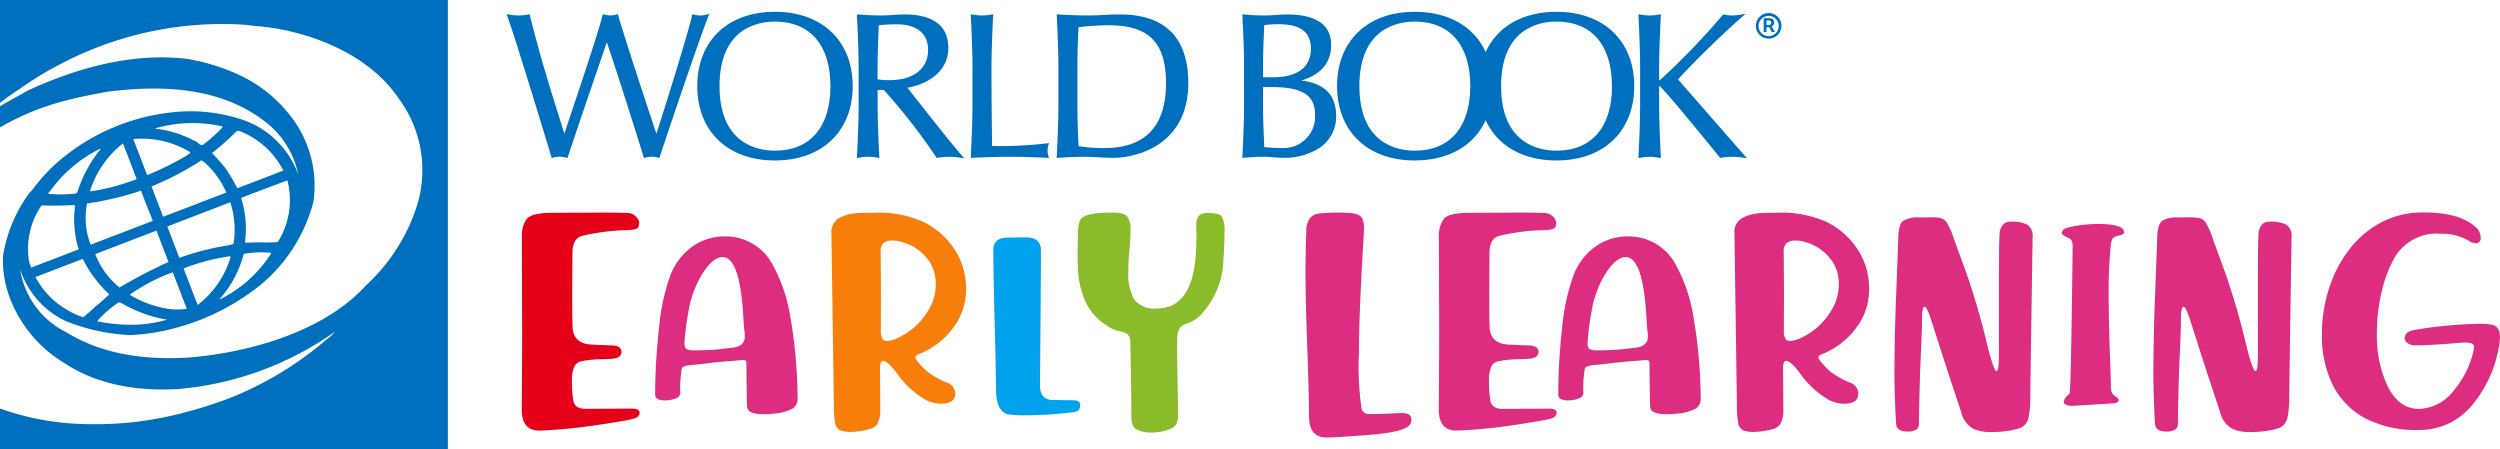
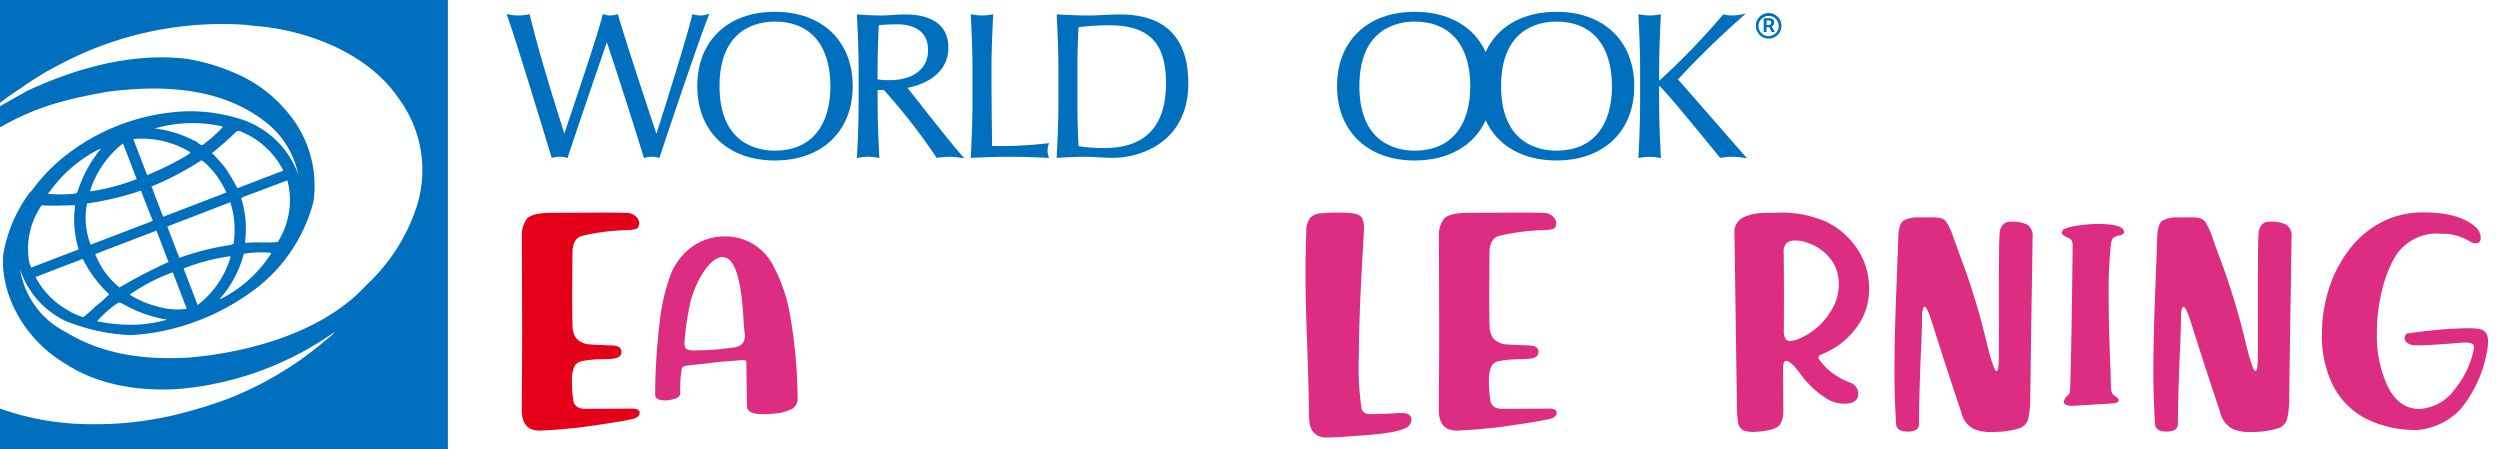
<svg xmlns="http://www.w3.org/2000/svg" width="278.208" height="50" viewBox="0 0 278.208 50">
  <defs>
    <style>.a{fill:#e50019;}.b{fill:#dd2d80;}.c{fill:#f77e0b;}.d{fill:#00a1ed;}.e{fill:#8abb2a;}.f{fill:#006fbd;}</style>
  </defs>
  <g transform="translate(-178.729 -267.284)">
    <g transform="translate(236.79 290.927)">
      <path class="a" d="M271.516,328.506h-.122q-1.948,0-1.948-2.355.045-6.292.045-8.352l-.03-10.862a3.1,3.1,0,0,1,.54-1.976q.54-.672,2.732-.686l5.92-.028q1.247,0,2.5.042a1.422,1.422,0,0,1,1.065.463,1.024,1.024,0,0,1,.3.686,1.667,1.667,0,0,1-.092.406q-.091.294-1.08.351a23.9,23.9,0,0,0-5.311.673q-.945.393-.943,1.85-.032,3.1-.031,5.059,0,2.467.047,3.167a2.035,2.035,0,0,0,.532,1.436,2.22,2.22,0,0,0,1.248.526q.487.055,2.617.125,1.035.042,1.036.715,0,.645-.913.757-.411.042-1.08.056a13.1,13.1,0,0,0-2.359.21,1.233,1.233,0,0,0-.836.5,3.571,3.571,0,0,0-.32,1.752,13.345,13.345,0,0,0,.152,2.137q.153.932,1.385.931l5.128-.028q.867,0,.867.463,0,.532-.883.714-1.492.323-4.5.742A56.123,56.123,0,0,1,271.516,328.506Z" transform="translate(-269.446 -304.233)" />
      <path class="b" d="M304.7,328.174q-1.643,0-1.8-.7-.061-.309-.092-4.849c0-.225-.027-.36-.084-.406a.471.471,0,0,0-.3-.07,3.892,3.892,0,0,0-.419.028q-.25.029-.662.056-1.735.126-2.906.28-.777.1-1.857.2-.822.057-.966.372a12.481,12.481,0,0,0-.159,2.712q-.016.476-.609.659a3.65,3.65,0,0,1-1.05.182q-1.141,0-1.142-.631,0-1.527.076-3.111.136-2.551.441-5.123a22.838,22.838,0,0,1,1.1-4.842,6.958,6.958,0,0,1,2.511-3.406,6.2,6.2,0,0,1,3.713-1.135,5.938,5.938,0,0,1,5.356,3.378,17.786,17.786,0,0,1,1.8,5.311,55.31,55.31,0,0,1,.852,9.208,1.354,1.354,0,0,1-.5,1.233,5.215,5.215,0,0,1-2.176.589A9.886,9.886,0,0,1,304.7,328.174Zm-7.685-7.1q1.6-.014,2.725-.126l1.567-.182q1.325-.169,1.324-1.262a4.452,4.452,0,0,0-.03-.49c-.041-.234-.081-.71-.122-1.43q-.365-6.9-2.328-6.895-.913,0-1.948,1.415a9.718,9.718,0,0,0-1.08,1.976,11.827,11.827,0,0,0-.723,2.431q-.206,1.17-.3,1.829-.183,1.555-.183,1.919,0,.533.236.673A1.825,1.825,0,0,0,297.019,321.069Z" transform="translate(-277.805 -305.723)" />
-       <path class="c" d="M325.351,328.676a3.347,3.347,0,0,1-1-.154,1.048,1.048,0,0,1-.646-.9,9.225,9.225,0,0,1-.137-1.626l-.274-19.382a1.8,1.8,0,0,1,.95-1.8,5.192,5.192,0,0,1,2.077-.5q.777-.029,1.552-.028a12.292,12.292,0,0,1,5.677,1.023,8.782,8.782,0,0,1,3.7,3.462,7.8,7.8,0,0,1,1.02,3.812,7.01,7.01,0,0,1-1.034,3.938q-.259.393-.593.827a8.672,8.672,0,0,1-3.668,2.691q-.335.14-.335.35a.411.411,0,0,0,.092.239A7.459,7.459,0,0,0,334.026,322a9.338,9.338,0,0,0,2.1,1.178,1.3,1.3,0,0,1,.943,1.233q0,1.121-1.583,1.121a3.929,3.929,0,0,1-1.689-.42,10.366,10.366,0,0,1-3.3-3.084q-.974-1.262-1.461-1.261-.335,0-.335.854l.03,4.611a3.131,3.131,0,0,1-.319,1.541q-.32.561-1.69.771A9.115,9.115,0,0,1,325.351,328.676Zm4.169-10.132a3.024,3.024,0,0,0,1.2-.351,7.522,7.522,0,0,0,2.891-2.354q.336-.476.594-.911a5.492,5.492,0,0,0,.7-2.76,4.586,4.586,0,0,0-.653-2.369,5.342,5.342,0,0,0-2.815-2.172,3.636,3.636,0,0,0-1.37-.252,1.5,1.5,0,0,0-.966.266,1.317,1.317,0,0,0-.328,1.051q.031,3.294.031,4.933l-.015,3.742a1.646,1.646,0,0,0,.229,1.009A.618.618,0,0,0,329.521,318.544Z" transform="translate(-288.831 -304.249)" />
-       <path class="d" d="M354.76,328.363a11.97,11.97,0,0,1-1.476-.084q-1.507-.168-1.538-2.719-.045-3.475-.136-6.881-.168-5.985-.167-8.732,0-1.247,1.4-1.359,1.021-.029,1.766-.028h.533q1.6.014,1.6,1.486,0,2.424-.106,14.841a2.171,2.171,0,0,0,.319,1.339,1.42,1.42,0,0,0,1.111.428q.426.014.868.014.578,0,1.537.028.639.014.639.56,0,.66-.776.757A44.927,44.927,0,0,1,354.76,328.363Z" transform="translate(-298.963 -305.786)" />
-       <path class="e" d="M374.088,328.717a3.264,3.264,0,0,1-1.354-.3q-.655-.294-.655-1.429,0-3.377-.122-8.3a1.1,1.1,0,0,0-.335-.932,1.878,1.878,0,0,0-.791-.287,3.634,3.634,0,0,1-1.37-.575,6.323,6.323,0,0,1-2.525-2.81,10.02,10.02,0,0,1-.807-3.651q-.031-.785-.03-1.6,0-1.2.045-2.438a3.777,3.777,0,0,1,.228-1.3q.38-.854,3.637-.854,1.263,0,1.621.469a2.51,2.51,0,0,1,.358,1.507q0,.925-.152,2.495-.091,1.022-.091,1.99a5.972,5.972,0,0,0,.623,3.167,2.794,2.794,0,0,0,2.511,1.052q4.047,0,4.382-6.237.061-.995.061-1.878l-.015-1.038a1.628,1.628,0,0,1,.312-1.2,1.388,1.388,0,0,1,.936-.273q1.263,0,1.575.364a3.2,3.2,0,0,1,.312,1.794q0,1.429-.121,3.041a9.3,9.3,0,0,1-2.557,6.18,3.9,3.9,0,0,1-1.461.9,2.762,2.762,0,0,0-.639.322q-.5.378-.5,1.724t.122,7.946v.112q0,1.191-.639,1.542A5.414,5.414,0,0,1,374.088,328.717Z" transform="translate(-304.239 -304.233)" />
      <path class="b" d="M408.088,329.277q-1.9,0-1.964-2.158-.061-4.19-.2-7.722-.2-5.424-.2-8.549,0-2.243.091-4.471a2.439,2.439,0,0,1,.442-1.562,1.761,1.761,0,0,1,1.156-.484q.99-.084,1.979-.084.5,0,1,.028,1.385.056,1.659.645a2.636,2.636,0,0,1,.183,1.051q0,.267-.076,1.57-.488,8.185-.487,12.318a32.15,32.15,0,0,0,.3,6.25.9.9,0,0,0,.974.561q1.019,0,2.42-.07.684-.042,1.02-.042a3.064,3.064,0,0,1,.472.028q.654.14.654.687a1,1,0,0,1-.578.911q-1.1.616-5.007.869-.442.028-1.765.126T408.088,329.277Z" transform="translate(-318.505 -304.233)" />
      <path class="b" d="M430.967,328.506h-.122q-1.949,0-1.948-2.355.045-6.292.045-8.352l-.031-10.862a3.1,3.1,0,0,1,.54-1.976q.541-.672,2.732-.686l5.92-.028q1.248,0,2.5.042a1.424,1.424,0,0,1,1.066.463,1.023,1.023,0,0,1,.3.686,1.689,1.689,0,0,1-.091.406q-.092.294-1.081.351a23.9,23.9,0,0,0-5.311.673q-.944.393-.943,1.85-.031,3.1-.031,5.059,0,2.467.045,3.167a2.038,2.038,0,0,0,.533,1.436,2.219,2.219,0,0,0,1.248.526q.487.055,2.617.125,1.035.042,1.035.715,0,.645-.913.757-.412.042-1.081.056a13.092,13.092,0,0,0-2.359.21,1.235,1.235,0,0,0-.837.5,3.572,3.572,0,0,0-.319,1.752,13.337,13.337,0,0,0,.152,2.137q.151.932,1.384.931l5.128-.028q.868,0,.867.463,0,.532-.882.714-1.493.323-4.505.742A56.108,56.108,0,0,1,430.967,328.506Z" transform="translate(-326.845 -304.233)" />
-       <path class="b" d="M461.72,328.174q-1.644,0-1.8-.7-.06-.309-.091-4.849c0-.225-.028-.36-.084-.406a.474.474,0,0,0-.3-.07,3.881,3.881,0,0,0-.419.028q-.252.029-.662.056-1.735.126-2.907.28-.776.1-1.856.2-.822.057-.966.372a12.546,12.546,0,0,0-.16,2.712q-.015.476-.609.659a3.65,3.65,0,0,1-1.05.182q-1.14,0-1.141-.631,0-1.527.076-3.111.137-2.551.442-5.123a22.793,22.793,0,0,1,1.1-4.842,6.951,6.951,0,0,1,2.511-3.406,6.2,6.2,0,0,1,3.713-1.135,5.936,5.936,0,0,1,5.357,3.378,17.8,17.8,0,0,1,1.8,5.311,55.306,55.306,0,0,1,.852,9.208,1.355,1.355,0,0,1-.5,1.233,5.22,5.22,0,0,1-2.176.589A9.885,9.885,0,0,1,461.72,328.174Zm-7.685-7.1q1.6-.014,2.725-.126l1.567-.182q1.323-.169,1.324-1.262a4.289,4.289,0,0,0-.031-.49c-.041-.234-.081-.71-.122-1.43q-.365-6.9-2.329-6.895-.912,0-1.948,1.415a9.747,9.747,0,0,0-1.08,1.976,11.752,11.752,0,0,0-.723,2.431q-.205,1.17-.3,1.829-.182,1.555-.183,1.919,0,.533.236.673A1.825,1.825,0,0,0,454.035,321.069Z" transform="translate(-334.328 -305.723)" />
      <path class="b" d="M482.368,328.676a3.344,3.344,0,0,1-1-.154,1.048,1.048,0,0,1-.646-.9,9.276,9.276,0,0,1-.137-1.626l-.274-19.382a1.8,1.8,0,0,1,.951-1.8,5.186,5.186,0,0,1,2.077-.5q.777-.029,1.553-.028a12.288,12.288,0,0,1,5.676,1.023,8.778,8.778,0,0,1,3.7,3.462,7.8,7.8,0,0,1,1.02,3.812,7.005,7.005,0,0,1-1.036,3.938q-.258.393-.593.827a8.666,8.666,0,0,1-3.667,2.691q-.335.14-.335.35a.416.416,0,0,0,.092.239A7.481,7.481,0,0,0,491.043,322a9.352,9.352,0,0,0,2.1,1.178,1.3,1.3,0,0,1,.943,1.233q0,1.121-1.582,1.121a3.927,3.927,0,0,1-1.69-.42,10.373,10.373,0,0,1-3.3-3.084q-.975-1.262-1.461-1.261-.335,0-.335.854l.03,4.611a3.123,3.123,0,0,1-.319,1.541q-.32.561-1.689.771A9.122,9.122,0,0,1,482.368,328.676Zm4.17-10.132a3.024,3.024,0,0,0,1.2-.351,7.524,7.524,0,0,0,2.892-2.354q.334-.476.593-.911a5.492,5.492,0,0,0,.7-2.76,4.576,4.576,0,0,0-.655-2.369,5.338,5.338,0,0,0-2.815-2.172,3.633,3.633,0,0,0-1.37-.252,1.5,1.5,0,0,0-.966.266,1.319,1.319,0,0,0-.327,1.051q.03,3.294.03,4.933l-.015,3.742a1.647,1.647,0,0,0,.228,1.009A.618.618,0,0,0,486.538,318.544Z" transform="translate(-345.354 -304.249)" />
      <path class="b" d="M518.763,328.974a5.008,5.008,0,0,1-1.8-.337,2.828,2.828,0,0,1-1.415-1.906q-1.8-5.382-3.3-10.147-.5-1.555-.776-1.555c-.03,0-.079.04-.144.119a3.8,3.8,0,0,0-.129,1.24q-.032,1.809-.122,3.6-.168,3.6-.228,8.058a.735.735,0,0,1-.312.666,1.913,1.913,0,0,1-1.012.2q-1.172,0-1.217-.883-.183-3.069-.183-5.606,0-3.84.2-8.983t.228-6.181q.06-1.457.578-1.815a3.276,3.276,0,0,1,1.781-.357l1.324-.014a5.673,5.673,0,0,1,.982.077,1.168,1.168,0,0,1,.753.554,7.674,7.674,0,0,1,.715,1.6q.35.981,1.439,3.959a80.922,80.922,0,0,1,2.335,8.037q.715,2.887,1.035,2.887.258,0,.259-2V312.4q0-5.368.106-5.8.259-1.037,1.141-1.037a3.86,3.86,0,0,1,1.956.35,1.539,1.539,0,0,1,.54,1.388q0,.448-.091,6.229t-.167,11.625a10.533,10.533,0,0,1-.213,2.285,1.512,1.512,0,0,1-.981,1.1,9.453,9.453,0,0,1-2.549.413C519.24,328.964,519,328.974,518.763,328.974Z" transform="translate(-355.366 -304.532)" />
      <path class="b" d="M538.5,326.46h-.124a1.22,1.22,0,0,1-.828-.209.28.28,0,0,1-.111-.221,1.218,1.218,0,0,1,.428-.709,1.363,1.363,0,0,0,.221-.244q.124-.185.262-10.085l.083-6.263a1.424,1.424,0,0,0-.11-.639.739.739,0,0,0-.387-.326q-.717-.29-.717-.569a.664.664,0,0,1,.138-.285q.138-.2.911-.366a14.563,14.563,0,0,1,2.912-.314q2.966,0,2.966.895,0,.268-.483.372a1.463,1.463,0,0,0-.758.319,1.775,1.775,0,0,0-.235.877,48.794,48.794,0,0,0-.234,5.066q0,3.335.152,7.355.069,1.7.1,3.137a2.286,2.286,0,0,0,.082.691.986.986,0,0,0,.435.477q.351.226.351.4,0,.336-.738.383T538.5,326.46Z" transform="translate(-365.838 -304.947)" />
      <path class="b" d="M563.784,328.974a5.007,5.007,0,0,1-1.8-.337,2.829,2.829,0,0,1-1.415-1.906q-1.8-5.382-3.3-10.147-.5-1.555-.776-1.555c-.03,0-.079.04-.144.119a3.835,3.835,0,0,0-.129,1.24q-.031,1.809-.122,3.6-.167,3.6-.228,8.058a.736.736,0,0,1-.312.666,1.916,1.916,0,0,1-1.013.2q-1.171,0-1.217-.883-.182-3.069-.183-5.606,0-3.84.2-8.983t.229-6.181q.062-1.457.579-1.815a3.275,3.275,0,0,1,1.781-.357l1.324-.014a5.671,5.671,0,0,1,.982.077,1.165,1.165,0,0,1,.753.554,7.694,7.694,0,0,1,.716,1.6q.35.981,1.438,3.959a80.894,80.894,0,0,1,2.335,8.037q.716,2.887,1.036,2.887.258,0,.258-2V312.4q0-5.368.107-5.8.258-1.037,1.141-1.037a3.861,3.861,0,0,1,1.956.35,1.539,1.539,0,0,1,.539,1.388q0,.448-.091,6.229t-.167,11.625a10.564,10.564,0,0,1-.213,2.285,1.513,1.513,0,0,1-.982,1.1,9.452,9.452,0,0,1-2.548.413C564.26,328.964,564.017,328.974,563.784,328.974Z" transform="translate(-371.572 -304.532)" />
-       <path class="b" d="M593.2,328.428a12.325,12.325,0,0,1-5.9-1.282,8.528,8.528,0,0,1-3.614-3.665,12.372,12.372,0,0,1-1.233-5.746,16.536,16.536,0,0,1,.753-4.933,14.189,14.189,0,0,1,2.237-4.386,10.876,10.876,0,0,1,3.629-3.1,9.946,9.946,0,0,1,4.718-1.093q4,0,5.813,1.667a1.6,1.6,0,0,1,.518,1.234.555.555,0,0,1-.092.309.5.5,0,0,1-.441.224,1.582,1.582,0,0,1-.746-.252,5.753,5.753,0,0,0-2.374-.785q-.411-.029-.791-.028a5.439,5.439,0,0,0-5.189,2.746,13.626,13.626,0,0,0-1.233,3.1,19.774,19.774,0,0,0-.685,5.172,13.348,13.348,0,0,0,1.142,5.844q1.263,2.634,3.546,2.634a5.106,5.106,0,0,0,3.927-2.13,10.162,10.162,0,0,0,2.008-3.84,3.823,3.823,0,0,0,.183-.981q0-.435-1.035-.435c-.163,0-.346.009-.549.028q-3.164.28-4.854.28a1.491,1.491,0,0,1-1.036-.308.661.661,0,0,1-.243-.491,1.133,1.133,0,0,1,.183-.49q.183-.323,1.324-.491a48.8,48.8,0,0,1,6.94-.616,7.989,7.989,0,0,1,1.172.084q.989.156.989,1.4a7.388,7.388,0,0,1-.2,1.514,13.833,13.833,0,0,1-2.861,6.012A7.569,7.569,0,0,1,593.2,328.428Z" transform="translate(-382.123 -304.225)" />
+       <path class="b" d="M593.2,328.428a12.325,12.325,0,0,1-5.9-1.282,8.528,8.528,0,0,1-3.614-3.665,12.372,12.372,0,0,1-1.233-5.746,16.536,16.536,0,0,1,.753-4.933,14.189,14.189,0,0,1,2.237-4.386,10.876,10.876,0,0,1,3.629-3.1,9.946,9.946,0,0,1,4.718-1.093q4,0,5.813,1.667a1.6,1.6,0,0,1,.518,1.234.555.555,0,0,1-.092.309.5.5,0,0,1-.441.224,1.582,1.582,0,0,1-.746-.252,5.753,5.753,0,0,0-2.374-.785q-.411-.029-.791-.028a5.439,5.439,0,0,0-5.189,2.746,13.626,13.626,0,0,0-1.233,3.1,19.774,19.774,0,0,0-.685,5.172,13.348,13.348,0,0,0,1.142,5.844q1.263,2.634,3.546,2.634a5.106,5.106,0,0,0,3.927-2.13,10.162,10.162,0,0,0,2.008-3.84,3.823,3.823,0,0,0,.183-.981q0-.435-1.035-.435c-.163,0-.346.009-.549.028q-3.164.28-4.854.28a1.491,1.491,0,0,1-1.036-.308.661.661,0,0,1-.243-.491,1.133,1.133,0,0,1,.183-.49a48.8,48.8,0,0,1,6.94-.616,7.989,7.989,0,0,1,1.172.084q.989.156.989,1.4a7.388,7.388,0,0,1-.2,1.514,13.833,13.833,0,0,1-2.861,6.012A7.569,7.569,0,0,1,593.2,328.428Z" transform="translate(-382.123 -304.225)" />
    </g>
    <path class="f" d="M178.729,278.726c.7-.54,1.43-1.052,2.17-1.528a36,36,0,0,1,4.616-2.813,38.642,38.642,0,0,1,20.641-4.334c.906.161,1.845.156,2.762.325.069.006.117.132.161.015,5.333.845,10.936,3.349,13.967,7.78a13.385,13.385,0,0,1,2.1,11.959,20.6,20.6,0,0,1-5.678,8.906c-4.7,5.17-12.964,7.48-19.763,8.041-4.567.255-9.332-.209-13.627-2.826a9.493,9.493,0,0,1-5.1-6.9l.008-.036a9.7,9.7,0,0,0,5.056,5.695,21.739,21.739,0,0,0,7.205,1.566,23.944,23.944,0,0,0,2.952-.334,25.746,25.746,0,0,0,11.5-5.233,17.862,17.862,0,0,0,5.919-9.32,12.59,12.59,0,0,0-2.755-9.746,15.309,15.309,0,0,0-5.323-4.227,22.775,22.775,0,0,0-5.985-1.881c-5.96-.716-12.173.939-17.85,3.582-.981.581-2.008,1.109-2.976,1.7v2.346a28.361,28.361,0,0,1,7.264-2.974c1.508-.4,3.017-.682,4.524-.971,6.178-.821,13.211-.629,18.359,3.834a9.93,9.93,0,0,1,3.047,5.367,10.037,10.037,0,0,0-6.841-6.306,18.6,18.6,0,0,0-5.528-.746,23.16,23.16,0,0,0-13.017,4.542,19.183,19.183,0,0,0-4.255,4.271l-.2.175a16.019,16.019,0,0,0-3.007,7.06c-.282,4.806,2.77,9.552,6.749,11.925,3.822,2.566,8.487,3.2,12.8,2.93a35.447,35.447,0,0,0,17.387-6.376,4.443,4.443,0,0,1-.884.816,37.894,37.894,0,0,1-11.08,6.668,50.9,50.9,0,0,1-5.125,1.6,38.264,38.264,0,0,1-10.418,1.206,29.94,29.94,0,0,1-9.781-1.738v4.536h49.847v-50H178.729Zm9.258,23.862a7.851,7.851,0,0,1-1.876-.876,9.065,9.065,0,0,1-3.434-3.6l5.264-2.021a13.776,13.776,0,0,0,2.943,3.946,16.768,16.768,0,0,1-1.565,1.376A13.717,13.717,0,0,1,187.987,302.587Zm9.363-10.1.261-.1,6.743-2.6.04.118a10,10,0,0,1,.331,4.472c-.181.19-.5.169-.762.237a28.382,28.382,0,0,0-5.273,1.366C198.246,294.853,197.79,293.618,197.35,292.485Zm.132,3.953a55.979,55.979,0,0,0-5.449,2.834,8.763,8.763,0,0,1-2.7-3.71l.113-.052c2.357-.9,4.549-1.747,6.654-2.554l.042-.007Zm-.6-5.033-.052-.134-1.243-3.251.191-.068a32.73,32.73,0,0,0,5.37-2.838l.365.258a9.719,9.719,0,0,1,2.361,3.239l.037.1Zm-1.149.455-.024.009-.861.332-6.027,2.308a8.12,8.12,0,0,1-.4-4.586,33.481,33.481,0,0,0,6-1.43C194.817,289.578,195.291,290.741,195.731,291.859ZM194.173,303.4a18.055,18.055,0,0,1-4.568-.351L189.55,303a12.722,12.722,0,0,1,2.351-2.043l.246.005a15.369,15.369,0,0,0,5.175,1.9A15.061,15.061,0,0,1,194.173,303.4Zm2.641-1.866a11.556,11.556,0,0,1-3.648-1.448,19.652,19.652,0,0,1,4.577-2.422c.2-.088.227-.066.232-.031l1.537,4.018A7.4,7.4,0,0,1,196.813,301.538Zm3.91-.31c-.54-1.4-1.087-2.826-1.564-4.062l.033-.022a23.4,23.4,0,0,1,5.146-1.344l.044.116A10.489,10.489,0,0,1,200.724,301.227Zm2.479-.625-.019-.049a12.185,12.185,0,0,0,2.654-4.951l.068-.082a12.049,12.049,0,0,1,2.975-.1l.026.067A14.309,14.309,0,0,1,203.2,300.6Zm7.52-13.2a8.769,8.769,0,0,1-1.083,6.821c-1.2.116-2.385-.038-3.575.1l-.063-.163a11.221,11.221,0,0,0-.426-4.78l.106-.129,4.945-1.865Zm-5.634-5.527.258-.022a9.147,9.147,0,0,1,4.91,4.42l-5.119,1.965a19.477,19.477,0,0,0-1.349-2.274,20.524,20.524,0,0,0-1.462-1.643A36.579,36.579,0,0,0,205.088,281.873Zm-1.668-.534c.1.005.046.093.056.145a18.077,18.077,0,0,1-2.022,1.807c-.426.419-.693-.278-1.078-.328a12.394,12.394,0,0,0-4.44-1.376A15.063,15.063,0,0,1,203.42,281.338Zm-3.556,2.861c.131.227-.21.2-.269.337a32.449,32.449,0,0,1-4.495,2.235l-1.531-3.99-.009-.023A10.342,10.342,0,0,1,199.864,284.2Zm-7.446-.966.081.226,1.416,3.689.024.069a24.143,24.143,0,0,1-5.137,1.363l-.036-.1A10.956,10.956,0,0,1,192.418,283.233Zm-8.085,5.277a15.042,15.042,0,0,1,5.326-4.57,1.039,1.039,0,0,1,.307-.1,14.038,14.038,0,0,0-2.617,4.817c-.1.194-.356.168-.531.2a15.307,15.307,0,0,1-2.715,0C184.087,288.7,184.274,288.644,184.333,288.51Zm-.972,1.626c1.231.06,2.456.021,3.69-.031.057.465-.109.984-.07,1.49a11.453,11.453,0,0,0,.5,3.442l-5.282,2.028a3.246,3.246,0,0,1-.3-1.183A8.453,8.453,0,0,1,183.361,290.135Z" transform="translate(0 0)" />
    <g transform="translate(235.104 268.597)">
      <path class="f" d="M289.383,269.7l-.241.062a2.585,2.585,0,0,1-1.531,0l-.125-.032-.028.126c-.411,1.886-3.14,10.644-3.976,13.181-.976-2.907-3.6-10.859-4.25-13.188l-.033-.12-.12.033a2.39,2.39,0,0,1-1.436,0l-.124-.035-.031.125c-.432,1.784-2.254,7.218-3.459,10.814-.319.949-.593,1.77-.788,2.36-1.807-5.72-2.732-8.753-3.843-13.174l-.028-.113-.115.021a5.419,5.419,0,0,1-2.23,0l-.214-.038.075.2c.4,1.1,1.583,4.711,4.914,15.7l.034.113.115-.028a2.708,2.708,0,0,1,1.533,0l.111.028.036-.109c1.364-4.113,3.556-10.5,4.343-12.766,1.37,4.12,2.71,8.3,4.094,12.764l.035.114.116-.031a2.556,2.556,0,0,1,1.484,0l.113.03.036-.111c.854-2.592,4.561-13.588,5.436-15.7Z" transform="translate(-266.812 -269.469)" />
      <path class="f" d="M308.6,269.336c-5.246,0-8.636,3.246-8.636,8.27s3.39,8.275,8.636,8.275,8.661-3.248,8.661-8.275S313.858,269.336,308.6,269.336Zm0,15.454c-1.852,0-6.159-.7-6.159-7.184s4.307-7.181,6.159-7.181c3.928,0,6.182,2.618,6.182,7.181S312.525,284.79,308.6,284.79Z" transform="translate(-278.745 -269.336)" />
      <path class="f" d="M334.573,279.511c-.5-.636-.934-1.185-1.234-1.562,1.789-.3,4.558-1.524,4.558-4.439,0-2.434-1.68-3.72-4.858-3.72-.436,0-.878.029-1.3.057s-.861.057-1.288.057c-.8,0-1.645-.037-2.586-.113l-.141-.011.007.141c.081,1.721.182,3.862.182,5.889v3.918c0,2.028-.1,4.169-.182,5.889l-.008.154.152-.026a5.113,5.113,0,0,1,2.189,0l.152.026-.007-.154c-.1-2.191-.182-4.016-.182-5.889v-1.538h.688a66.612,66.612,0,0,1,5.845,7.5l.044.067.079-.013a8.587,8.587,0,0,1,1.3-.113,9.134,9.134,0,0,1,1.349.113l.339.049-.228-.255C338.471,284.456,336.125,281.48,334.573,279.511Zm-4.551-3.7c0-1.622.066-3.249.132-4.824.474-.043,1.123-.1,2.086-.1,1.024,0,3.4.278,3.4,2.855,0,2.477-2.181,3.359-4.223,3.359a7.969,7.969,0,0,1-1.4-.091Z" transform="translate(-288.737 -269.495)" />
      <path class="f" d="M356.226,284.1l-.189.024a44.658,44.658,0,0,1-6.144.295c-.005-.5-.012-1.03-.018-1.588-.022-1.841-.048-4.133-.048-7.031,0-2.012.1-4.072.182-5.889l.007-.156-.153.028a5.4,5.4,0,0,1-2.188,0l-.153-.028.007.156c.086,1.815.182,3.872.182,5.889v3.918c0,2.017-.1,4.074-.182,5.889l-.006.136.136-.006c1.662-.079,2.959-.114,4.207-.114,1.226,0,2.593.037,4.181.114l.175.008-.049-.167a2.289,2.289,0,0,1-.108-.65,2.266,2.266,0,0,1,.108-.647Z" transform="translate(-295.866 -269.487)" />
      <path class="f" d="M369.469,269.791c-.574,0-1.16.029-1.727.057s-1.147.057-1.714.057c-1.045,0-2.2-.038-3.43-.114l-.138-.008.006.138c.1,2.1.184,3.994.184,5.889v3.918c0,1.9-.083,3.788-.184,5.89l-.006.138.139-.009c1.208-.079,2.146-.114,3.042-.114.509,0,1.023.029,1.52.057s1.016.058,1.531.058c3.125,0,8.413-1.748,8.413-8.3C377.1,272.369,374.536,269.791,369.469,269.791Zm5.156,7.66c0,4.783-2.31,7.208-6.866,7.208a17.538,17.538,0,0,1-2.862-.209c-.087-1.524-.131-3.112-.131-4.721v-3.918c0-1.616.045-3.2.129-4.6a28.7,28.7,0,0,1,3.386-.214C372.728,271,374.625,272.927,374.625,277.451Z" transform="translate(-301.243 -269.497)" />
-       <path class="f" d="M401.292,277.146c2.182-.644,3.33-2,3.33-3.954,0-2.258-1.656-3.4-4.923-3.4-.4,0-.817.029-1.217.057s-.8.056-1.2.056c-.74,0-1.549-.038-2.4-.113l-.141-.013.007.142c.087,1.815.185,3.872.185,5.867V279.7c0,1.953-.095,3.964-.185,5.913l-.007.143.142-.013c.834-.077,1.553-.115,2.2-.115.361,0,.735.029,1.1.058s.744.058,1.112.058a7.292,7.292,0,0,0,3.938-1.045,4.167,4.167,0,0,0,1.946-3.654C405.17,278.753,403.867,277.443,401.292,277.146Zm-3.142-.368h-1.106v-1.583c0-.964.042-1.953.081-2.91.019-.437.037-.873.051-1.307a11.111,11.111,0,0,1,1.61-.1c2.446,0,3.585.872,3.585,2.742C402.371,274.8,401.823,276.778,398.15,276.778Zm-1.106,1.091h.9c3.47,0,4.885.893,4.885,3.084a3.482,3.482,0,0,1-3.544,3.7,21.03,21.03,0,0,1-2.11-.1c-.014-.461-.033-.925-.051-1.39-.04-1.018-.081-2.072-.081-3.1Z" transform="translate(-312.863 -269.495)" />
      <path class="f" d="M435.622,269.336c-3.729,0-6.581,1.627-7.874,4.476-1.294-2.849-4.154-4.476-7.9-4.476-5.248,0-8.639,3.246-8.639,8.27s3.391,8.275,8.639,8.275c3.742,0,6.6-1.628,7.9-4.477,1.294,2.849,4.145,4.477,7.874,4.477,5.261,0,8.661-3.248,8.661-8.275S440.883,269.336,435.622,269.336Zm6.183,8.27c0,4.565-2.254,7.184-6.183,7.184-1.852,0-6.158-.7-6.158-7.184s4.306-7.181,6.158-7.181C439.551,270.425,441.8,273.042,441.8,277.606Zm-21.953,7.184c-1.852,0-6.158-.7-6.158-7.184s4.307-7.181,6.158-7.181c3.928,0,6.182,2.617,6.182,7.181S423.779,284.79,419.851,284.79Z" transform="translate(-318.793 -269.336)" />
      <path class="f" d="M475.472,285.5c-1.238-1.4-2.479-2.826-3.678-4.2-1.308-1.5-2.545-2.92-3.784-4.323a100.22,100.22,0,0,1,7.2-7.009l.341-.3-.447.085a5.682,5.682,0,0,1-1.071.111,3.97,3.97,0,0,1-.906-.11l-.072-.017-.049.056a79.994,79.994,0,0,1-6.835,7.114l-.033.028c-.15.13-.172.145-.211.155a.177.177,0,0,1-.008-.069v-1.251c0-2.009.1-4.07.184-5.889l.008-.155-.153.028a6.178,6.178,0,0,1-1.1.111,6.049,6.049,0,0,1-1.092-.111l-.153-.028.007.155c.088,1.923.18,3.911.18,5.889v3.918c0,1.978-.091,3.967-.18,5.889l-.007.155.152-.027a6.213,6.213,0,0,1,1.093-.113,6.494,6.494,0,0,1,1.1.114l.152.026-.008-.155c-.086-1.819-.184-3.88-.184-5.889l-.009-2c.038,0,.146.11.182.147,1.1,1.094,5.306,6.264,6.57,7.822l.045.056.071-.011a7.737,7.737,0,0,1,1.232-.114,9.142,9.142,0,0,1,1.348.114l.336.05Z" transform="translate(-337.658 -269.455)" />
    </g>
    <g transform="translate(374.128 268.601)">
      <path class="f" d="M484.03,270.838a1.424,1.424,0,1,1,1.423,1.485A1.429,1.429,0,0,1,484.03,270.838Zm2.545,0a1.125,1.125,0,1,0-1.122,1.211A1.14,1.14,0,0,0,486.575,270.838Zm-1.671-.789h.577c.316,0,.591.128.591.489a.445.445,0,0,1-.285.419l.351.627h-.346l-.269-.53h-.306v.53H484.9Zm.506.762c.2,0,.33-.084.33-.252,0-.151-.085-.256-.312-.256h-.212v.508Z" transform="translate(-484.03 -269.342)" />
    </g>
  </g>
</svg>